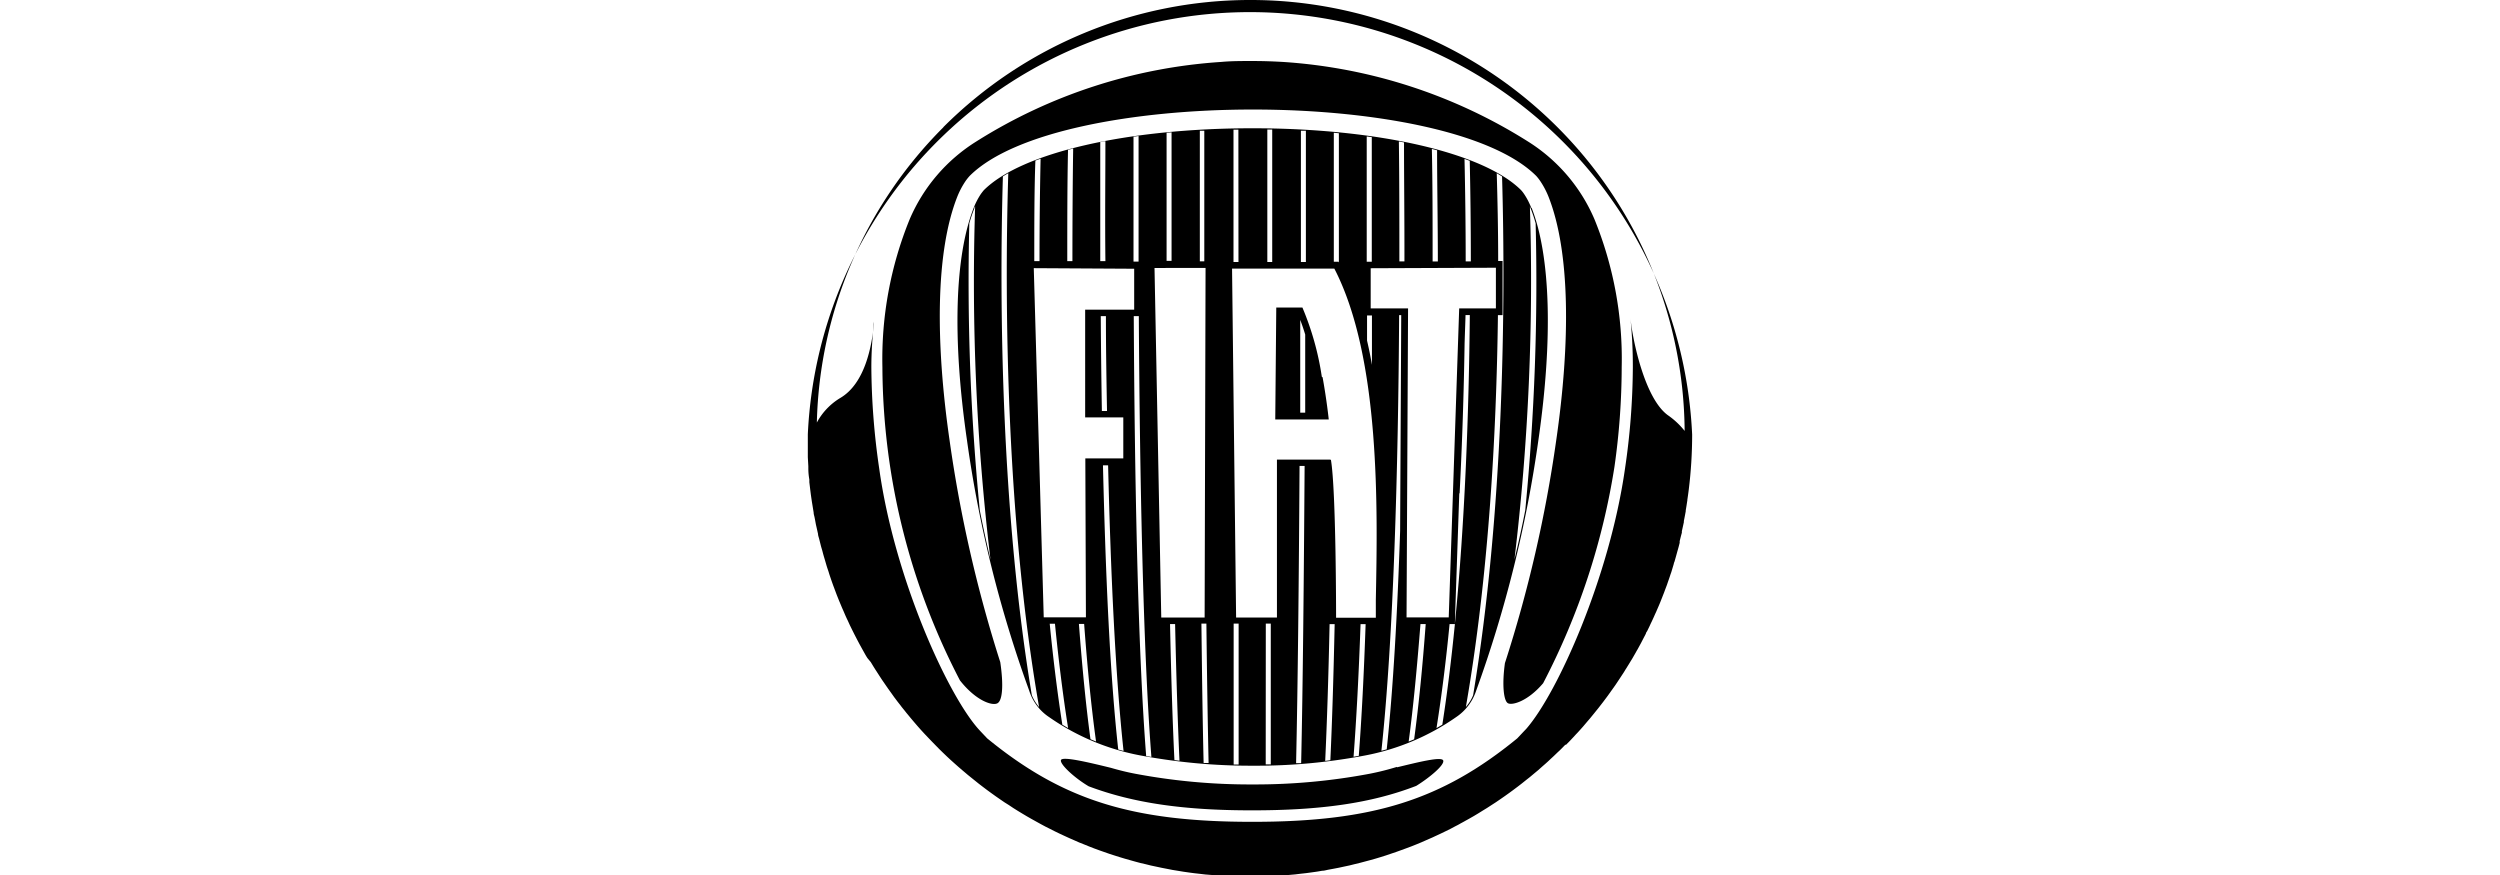
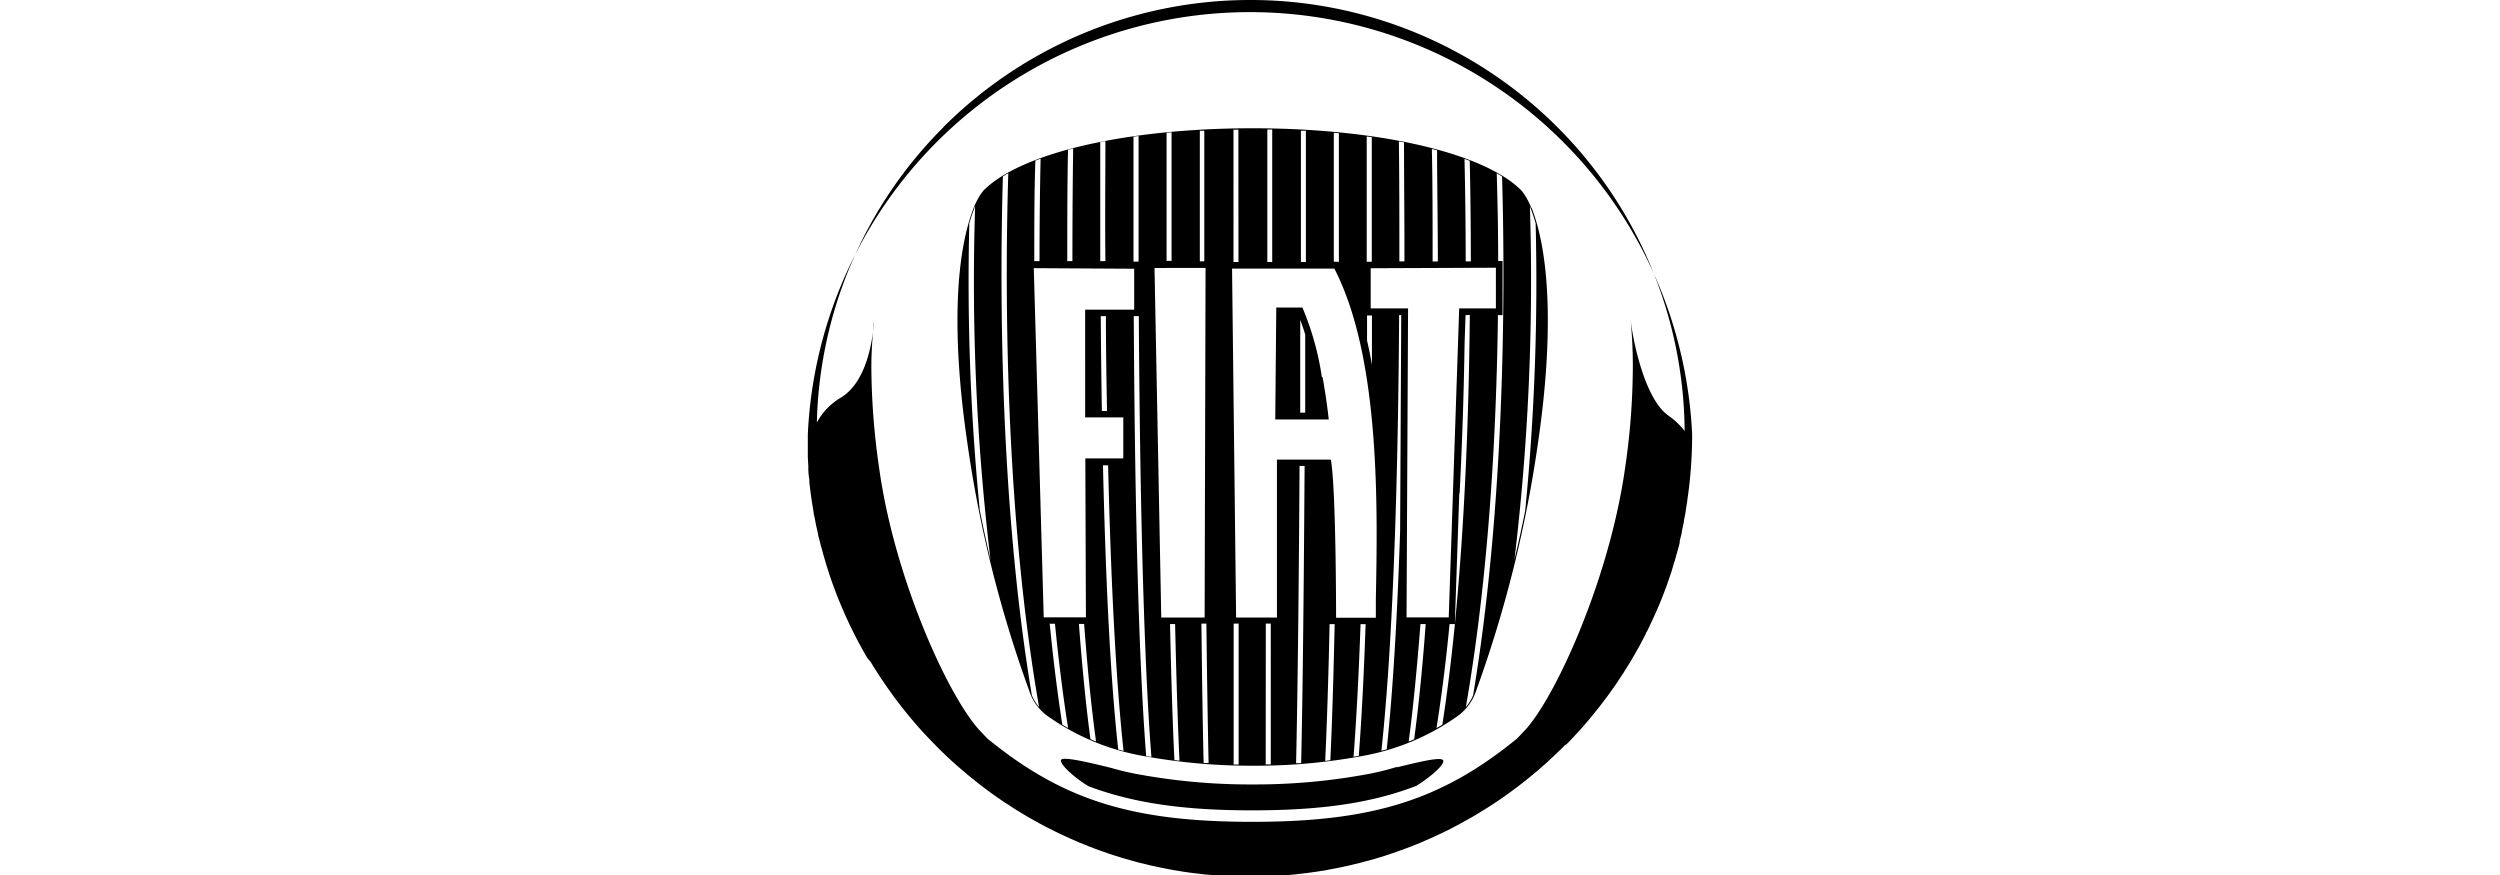
<svg xmlns="http://www.w3.org/2000/svg" xmlns:ns1="http://sodipodi.sourceforge.net/DTD/sodipodi-0.dtd" xmlns:ns2="http://www.inkscape.org/namespaces/inkscape" id="Livello_1" data-name="Livello 1" width="200" height="70" viewBox="0 0 200 70" version="1.1" ns1:docname="brand-fiat-SW-white-07.svg" ns2:version="1.1.1 (3bf5ae0d25, 2021-09-20)">
  <ns1:namedview id="namedview17" pagecolor="#505050" bordercolor="#eeeeee" borderopacity="1" ns2:pageshadow="0" ns2:pageopacity="0" ns2:pagecheckerboard="0" showgrid="false" width="200px" ns2:zoom="5.1357143" ns2:cx="92.976356" ns2:cy="54.422809" ns2:window-width="1920" ns2:window-height="1001" ns2:window-x="-9" ns2:window-y="-9" ns2:window-maximized="1" ns2:current-layer="Livello_1" />
  <defs id="defs4">
    <style id="style2" />
  </defs>
  <g id="g24" transform="matrix(0.675,0,0,0.675,8.911,-12.507)">
    <path class="cls-1" d="m 98.6,33.6 a 51.47,51.47 0 0 1 87.86,36 9.31,9.31 0 0 0 -2,-1.87 c -2.73,-2 -4.15,-8.82 -4.42,-11.46 v 0 a 57.13,57.13 0 0 1 0.28,5.81 84.16,84.16 0 0 1 -0.93,12 c -1.83,12.86 -8,26.61 -11.71,30.84 l -0.24,0.25 -0.82,0.87 v 0 c -8.92,7.3 -17.13,9.89 -31.36,9.89 h -0.1 c -14.23,0 -22.44,-2.59 -31.36,-9.89 v 0 l -0.85,-0.9 -0.2,-0.22 C 99,100.68 92.79,86.91 91,74.05 a 85.64,85.64 0 0 1 -0.93,-12 c 0,-1.9 0.14,-3.65 0.31,-5.4 v 0.27 c -0.26,2.64 -1.06,7.06 -4,8.78 a 7.57,7.57 0 0 0 -2.77,2.91 51.17,51.17 0 0 1 15,-35 m 73.77,73.21 0.35,-0.35 c 0.18,-0.18 0.35,-0.37 0.52,-0.55 l 0.33,-0.36 c 0.18,-0.18 0.35,-0.37 0.52,-0.56 l 0.32,-0.36 0.5,-0.59 0.31,-0.36 0.49,-0.6 0.29,-0.36 c 0.17,-0.2 0.33,-0.41 0.49,-0.62 l 0.28,-0.36 0.48,-0.64 0.26,-0.36 0.47,-0.66 0.25,-0.35 0.46,-0.69 0.23,-0.35 c 0.15,-0.23 0.31,-0.46 0.45,-0.7 0.14,-0.24 0.15,-0.23 0.22,-0.35 0.07,-0.12 0.3,-0.48 0.44,-0.72 l 0.21,-0.34 0.43,-0.75 c 0.06,-0.11 0.12,-0.22 0.19,-0.33 l 0.42,-0.77 0.17,-0.33 0.41,-0.79 c 0,-0.11 0.11,-0.22 0.16,-0.32 0.13,-0.27 0.27,-0.54 0.39,-0.82 l 0.15,-0.31 c 0.13,-0.28 0.26,-0.56 0.38,-0.84 l 0.14,-0.3 c 0.12,-0.29 0.25,-0.57 0.37,-0.86 l 0.12,-0.29 0.35,-0.89 0.11,-0.28 c 0.11,-0.31 0.23,-0.61 0.34,-0.91 l 0.09,-0.27 c 0.11,-0.31 0.22,-0.62 0.32,-0.94 l 0.09,-0.25 0.3,-1 c 0,-0.09 0.05,-0.17 0.08,-0.25 0.09,-0.32 0.19,-0.66 0.28,-1 l 0.06,-0.22 q 0.15,-0.51 0.27,-1 a 1.46,1.46 0 0 0 0,-0.2 c 0.09,-0.35 0.17,-0.7 0.26,-1 v -0.18 l 0.24,-1.09 a 0.59,0.59 0 0 1 0,-0.14 c 0.08,-0.38 0.15,-0.76 0.22,-1.14 0,0 0,-0.07 0,-0.1 0.07,-0.4 0.13,-0.79 0.19,-1.19 a 0.13,0.13 0 0 0 0,-0.06 c 0.06,-0.41 0.12,-0.82 0.17,-1.23 v 0 a 53.59,53.59 0 0 0 0.4,-6.49 A 52.46,52.46 0 0 0 82.54,70 c 0,0.47 0,0.94 0,1.4 v 0 c 0,0.3 0,0.59 0,0.88 0,0.14 0,0.29 0,0.43 l 0.06,1.08 c 0,0.08 0,0.17 0,0.25 q 0,0.66 0.12,1.32 v 0.32 l 0.12,1 0.06,0.48 0.12,0.82 0.09,0.55 0.12,0.74 c 0,0.19 0.07,0.38 0.11,0.58 0.04,0.2 0.09,0.46 0.13,0.69 0.04,0.23 0.09,0.4 0.13,0.6 l 0.15,0.67 c 0,0.2 0.09,0.4 0.14,0.61 0.05,0.21 0.11,0.43 0.16,0.64 0.05,0.21 0.11,0.41 0.17,0.61 0.06,0.2 0.11,0.42 0.17,0.63 0.06,0.21 0.12,0.41 0.18,0.61 l 0.18,0.62 c 0.06,0.2 0.13,0.41 0.2,0.61 0.07,0.2 0.12,0.4 0.19,0.6 l 0.21,0.62 0.21,0.59 c 0.08,0.2 0.15,0.4 0.23,0.61 0.08,0.21 0.14,0.38 0.22,0.58 l 0.24,0.6 0.24,0.57 c 0.08,0.2 0.17,0.4 0.26,0.6 l 0.24,0.56 c 0.09,0.2 0.18,0.4 0.28,0.6 l 0.25,0.55 0.29,0.59 0.27,0.54 0.3,0.58 0.28,0.53 0.32,0.58 0.29,0.52 c 0.11,0.2 0.22,0.39 0.34,0.57 L 90,97 l 0.34,0.56 c 0.11,0.17 0.21,0.34 0.32,0.5 l 0.36,0.56 0.32,0.49 0.38,0.55 0.33,0.48 0.39,0.54 0.34,0.48 0.4,0.53 0.36,0.46 c 0.13,0.18 0.27,0.35 0.41,0.52 0.14,0.17 0.24,0.31 0.37,0.46 l 0.42,0.51 0.38,0.45 0.43,0.5 0.39,0.44 0.45,0.49 0.4,0.42 0.46,0.48 0.41,0.42 0.46,0.47 0.42,0.41 0.48,0.46 0.43,0.4 0.49,0.44 0.44,0.39 0.5,0.43 0.45,0.38 c 0.17,0.15 0.34,0.28 0.51,0.42 l 0.46,0.37 0.51,0.41 0.47,0.36 0.53,0.4 0.48,0.35 0.53,0.38 0.49,0.34 0.54,0.37 0.51,0.32 0.54,0.36 0.51,0.32 0.56,0.34 0.52,0.31 0.56,0.32 0.54,0.3 0.56,0.31 0.54,0.29 0.58,0.29 0.55,0.28 0.58,0.28 0.56,0.26 0.59,0.27 0.57,0.25 0.59,0.26 0.58,0.23 0.59,0.24 0.59,0.23 0.6,0.22 0.6,0.21 0.6,0.21 0.62,0.2 0.6,0.19 0.63,0.19 0.6,0.17 0.64,0.18 0.6,0.16 0.65,0.15 0.6,0.15 0.66,0.14 0.61,0.13 0.67,0.13 0.61,0.12 0.68,0.11 0.6,0.1 0.7,0.1 0.6,0.08 0.72,0.08 0.59,0.07 0.76,0.06 h 0.55 0.82 0.51 0.93 0.4 2.69 0.4 0.94 0.5 0.83 0.54 l 0.78,-0.07 0.57,-0.07 0.73,-0.08 0.59,-0.08 0.71,-0.1 0.59,-0.1 c 0.24,0 0.47,-0.07 0.7,-0.12 l 0.6,-0.11 0.68,-0.13 0.6,-0.13 0.66,-0.14 0.6,-0.15 0.66,-0.16 0.6,-0.16 0.64,-0.17 0.6,-0.17 0.63,-0.19 0.6,-0.19 0.62,-0.21 0.59,-0.2 0.61,-0.22 0.6,-0.22 0.59,-0.22 0.6,-0.24 0.58,-0.24 0.59,-0.26 0.57,-0.25 c 0.2,-0.08 0.39,-0.18 0.59,-0.27 l 0.56,-0.26 0.58,-0.28 0.55,-0.27 0.58,-0.31 c 0.18,-0.09 0.36,-0.18 0.53,-0.28 0.17,-0.1 0.39,-0.21 0.58,-0.32 0.19,-0.11 0.35,-0.19 0.52,-0.29 l 0.58,-0.33 0.5,-0.3 0.58,-0.36 0.49,-0.3 0.57,-0.37 0.48,-0.31 0.57,-0.39 0.46,-0.32 0.56,-0.4 0.45,-0.33 0.56,-0.42 0.44,-0.34 0.55,-0.44 0.42,-0.33 0.55,-0.46 0.41,-0.34 0.54,-0.48 0.39,-0.34 c 0.19,-0.17 0.37,-0.33 0.54,-0.5 l 0.38,-0.35 0.53,-0.51 c 0.13,-0.11 0.25,-0.23 0.37,-0.35 l 0.52,-0.53" id="path6" />
-     <path class="cls-1" d="m 100.57,99.17 c 1.9,2.42 3.86,3.06 4.46,2.7 0.6,-0.36 0.71,-2.22 0.32,-4.86 a 159,159 0 0 1 -6,-26.23 C 97.64,58.97 97.7,48.35 100.24,41.88 a 9.77,9.77 0 0 1 1,-1.9 6.16,6.16 0 0 1 0.48,-0.6 c 5.24,-5.24 19.4,-7.87 33.57,-7.87 14.17,0 28.33,2.63 33.58,7.87 a 5.43,5.43 0 0 1 0.47,0.6 9.77,9.77 0 0 1 1,1.9 c 2.54,6.47 2.61,17.09 0.89,28.9 a 157.18,157.18 0 0 1 -6.07,26.34 c -0.36,2.58 -0.15,4.46 0.35,4.75 0.5,0.29 2.36,-0.22 4.18,-2.37 a 83.39,83.39 0 0 0 8.45,-25.64 84.27,84.27 0 0 0 0.86,-11.81 43.82,43.82 0 0 0 -3.23,-17.54 20.27,20.27 0 0 0 -7.91,-9.23 61.93,61.93 0 0 0 -29,-9.41 c -1.19,-0.07 -2.41,-0.11 -3.62,-0.11 h -0.09 c -1.22,0 -2.43,0 -3.63,0.11 a 61.91,61.91 0 0 0 -29,9.42 20.23,20.23 0 0 0 -7.91,9.23 43.91,43.91 0 0 0 -3.23,17.53 81.08,81.08 0 0 0 9.19,37.12" id="path8" />
    <path class="cls-1" d="m 152.36,109.42 a 31,31 0 0 1 -3.22,0.81 73.21,73.21 0 0 1 -13.83,1.27 h -0.13 a 73.32,73.32 0 0 1 -13.84,-1.27 c -1,-0.19 -1.92,-0.42 -2.88,-0.7 -2.5,-0.61 -5.78,-1.41 -5.92,-0.91 -0.14,0.5 1.65,2.14 3.29,3.1 5.31,2 11.33,2.85 19.31,2.85 h 0.09 c 8,0 14.07,-0.83 19.42,-2.9 1.61,-1 3.36,-2.47 3.2,-3 -0.16,-0.53 -3.06,0.22 -5.49,0.8" id="path10" />
    <path class="cls-1" d="m 168.8,45 a 278.07,278.07 0 0 1 -1.23,34 c -0.39,2 -0.82,3.92 -1.28,5.83 A 278.21,278.21 0 0 0 168.12,43 l 0.07,0.18 A 17.64,17.64 0 0 1 168.8,45 m -4.47,10.88 h 0.55 v -6.42 h -0.52 c 0,-3.78 -0.08,-7.28 -0.17,-10.4 l 0.63,0.38 c 0.45,15.38 0.18,39.85 -3.43,61.49 a 4.84,4.84 0 0 1 -0.86,1.39 c 2.68,-15.35 3.63,-32.28 3.8,-46.44 m -11.71,0 h 0.25 c 0,0.91 -0.08,15.12 -0.13,25.57 -0.32,9.69 -0.83,18.78 -1.59,25.89 l -0.63,0.17 c 1.43,-13.25 2,-33.52 2.1,-51.63 m -4.57,36.62 h 0.6 c -0.2,5.86 -0.47,11.19 -0.81,15.61 l -0.62,0.11 c 0.34,-4.44 0.62,-9.81 0.83,-15.72 m -3.67,0 h 0.6 c -0.13,6.11 -0.3,11.63 -0.51,16.13 l -0.61,0.08 c 0.21,-4.51 0.39,-10.06 0.52,-16.21 m -3.56,-18.75 h 0.6 c -0.09,13.57 -0.21,26.37 -0.41,35.23 h -0.6 c 0.2,-8.85 0.33,-21.68 0.41,-35.27 m -4,18.73 h 0.59 v 16.68 h -0.6 z m -3.81,0 h 0.59 v 16.7 h -0.59 z m -3.82,0 h 0.59 c 0.07,6.27 0.16,11.93 0.26,16.52 h -0.59 c -0.11,-4.58 -0.19,-10.22 -0.26,-16.47 m -3.72,0 h 0.6 c 0.14,6.14 0.31,11.69 0.52,16.2 l -0.6,-0.08 c -0.22,-4.49 -0.39,-10 -0.52,-16.12 M 121.17,56 h 0.6 c 0.11,18.8 0.5,39.43 1.49,52.24 l -0.62,-0.11 C 121.64,95.3 121.27,74.74 121.17,56 m -1.84,51.36 c -1,-9 -1.51,-21.15 -1.81,-33.68 h 0.61 c 0.3,12.61 0.86,24.85 1.83,33.85 l -0.63,-0.17 M 110,49.48 h -0.62 c 0,-4.32 0,-8.35 0.13,-11.92 l 0.62,-0.22 C 110.05,40.96 110,45.07 110,49.48 m 3.9,0 h -0.61 c 0,-4.75 0,-9.22 0.09,-13.19 l 0.61,-0.16 c -0.06,4 -0.09,8.54 -0.09,13.35 m 3.91,0 h -0.61 c 0,-5.05 0,-9.82 0,-14.11 l 0.61,-0.11 c 0,4.31 -0.06,9.13 0,14.23 M 119.93,68 v 4.86 h -4.5 l 0.07,18.83 h -5 l -1.18,-41.38 11.9,0.07 v 4.85 h -5.81 V 68 Z m -2.67,-12 h 0.61 c 0,3.69 0.06,7.46 0.13,11.24 h -0.61 C 117.33,63.46 117.28,59.69 117.26,56 m -4.55,48.45 c -0.59,-3.78 -1.09,-7.81 -1.5,-12 h 0.62 c 0.43,4.31 0.94,8.47 1.56,12.37 l -0.68,-0.4 m 3.33,1.73 c -0.56,-4.14 -1,-8.77 -1.37,-13.67 h 0.62 c 0.37,5 0.83,9.73 1.41,13.93 l -0.66,-0.27 m 5.7,-56.61 h -0.6 c 0,-5.26 0,-10.26 0,-14.8 l 0.6,-0.08 c 0,4.56 0,9.59 0,14.88 m 3.91,-0.08 h -0.59 c 0,-5.35 0,-10.48 0,-15.18 l 0.59,-0.06 c 0,4.71 0,9.87 0,15.24 M 129.53,34 c 0,4.83 0,10.08 0,15.5 H 129 c 0,-5.42 0,-10.65 0,-15.48 h 0.58 m 4,15.56 h -0.59 V 33.9 h 0.58 z m 4,0 H 137 v -15.7 h 0.58 z m 4,0 h -0.6 c 0,-5.45 0,-10.71 0,-15.56 h 0.59 c 0,4.84 0,10.09 0,15.53 m 3.91,-15.23 c 0,4.73 0,9.92 0,15.32 l -0.05,-0.09 h -0.55 c 0,-5.39 0,-10.56 0,-15.29 l 0.59,0.06 m 3.91,15.23 h -0.6 c 0,-5.27 0,-10.3 0,-14.85 l 0.6,0.08 c 0,4.53 0,9.53 0,14.77 m 7.74,-13.21 c 0,4 0.09,8.43 0.09,13.18 h -0.62 c 0,-4.81 0,-9.33 -0.09,-13.34 l 0.62,0.16 m 4,13.17 h -0.61 c 0,-4.41 -0.06,-8.52 -0.14,-12.15 l 0.62,0.23 c 0.08,3.57 0.13,7.6 0.13,11.92 M 159.79,77 c 0.31,-6 0.5,-12 0.59,-17.77 0.06,-1.89 0.11,-3.12 0.11,-3.36 H 161 c -0.11,11.61 -0.59,24.66 -1.77,36.59 0,-0.5 0.26,-7.62 0.52,-15.46 m -2.7,27.82 c 0.62,-3.88 1.13,-8 1.55,-12.33 h 0.63 c -0.41,4.15 -0.9,8.16 -1.49,11.93 l -0.69,0.4 m -3.3,1.6 c 0.57,-4.2 1,-8.92 1.4,-13.93 h 0.62 c -0.36,4.9 -0.81,9.53 -1.37,13.66 l -0.65,0.27 M 158.5,91.7 h -5 l 0.18,-36.57 v -0.05 h -4.43 v -4.76 l 14.84,-0.06 v 4.82 h -4.35 z M 144.45,73 v 0 h -6.31 v 18.72 h -4.84 l -0.48,-41.36 h 12.12 c 5.49,10.59 5.13,28.54 4.92,39.27 0,0.73 0,1.44 0,2.11 h -4.71 v -0.06 c 0,-0.15 0,-15.07 -0.61,-18.64 m 4.26,-17.12 h 0.6 c 0,1.93 0,3.89 0,5.85 -0.17,-1 -0.36,-1.93 -0.58,-2.87 0,-1 0,-2 0,-3 m -19.14,-5.62 -0.11,41.44 h -5.14 l -0.8,-41.43 z M 153.2,35.41 c 0,4.28 0.06,9.05 0.05,14.1 h -0.6 c 0,-5.09 0,-9.91 -0.06,-14.22 l 0.61,0.12 m -44.11,65.52 c -3.61,-21.64 -3.88,-46.11 -3.43,-61.49 0.21,-0.13 0.42,-0.26 0.64,-0.38 -0.48,15.69 -0.22,41.11 3.65,63.27 a 5.29,5.29 0 0 1 -0.86,-1.4 M 102.92,79 a 278.31,278.31 0 0 1 -1.24,-34 c 0.18,-0.64 0.39,-1.24 0.61,-1.81 0,-0.06 0,-0.12 0.08,-0.19 a 277.07,277.07 0 0 0 1.82,41.86 c -0.45,-1.93 -0.88,-3.88 -1.27,-5.86 m 65.36,-35.84 a 8.18,8.18 0 0 0 -0.85,-1.64 4,4 0 0 0 -0.35,-0.45 c -4.45,-4.45 -17,-7.34 -31.84,-7.34 -14.84,0 -27.38,2.89 -31.84,7.34 0,0 -0.14,0.16 -0.35,0.45 a 8.71,8.71 0 0 0 -0.85,1.64 c -2.25,5.75 -2.54,15.53 -0.8,27.52 a 146,146 0 0 0 7.38,29.71 5.86,5.86 0 0 0 2.36,3.13 27.82,27.82 0 0 0 10.86,4.55 70.54,70.54 0 0 0 13.22,1.21 h 0.12 a 69,69 0 0 0 13.23,-1.21 27.89,27.89 0 0 0 10.82,-4.56 6,6 0 0 0 2.36,-3.12 147.14,147.14 0 0 0 7.38,-29.72 c 1.73,-12 1.44,-21.77 -0.81,-27.52" id="path12" />
    <path class="cls-1" d="m 140.9,56.44 c 0.2,0.53 0.4,1.11 0.59,1.74 0,3.08 0,6.18 0,9.26 h -0.59 c 0,-3.67 0,-7.35 0,-11 m 2.56,6.75 a 33.81,33.81 0 0 0 -2.3,-8.21 v 0 h -0.1 -3 v 0 l -0.12,13.26 v 0 h 6.34 v 0 c 0,0 -0.24,-2.31 -0.73,-5" id="path14" />
  </g>
</svg>